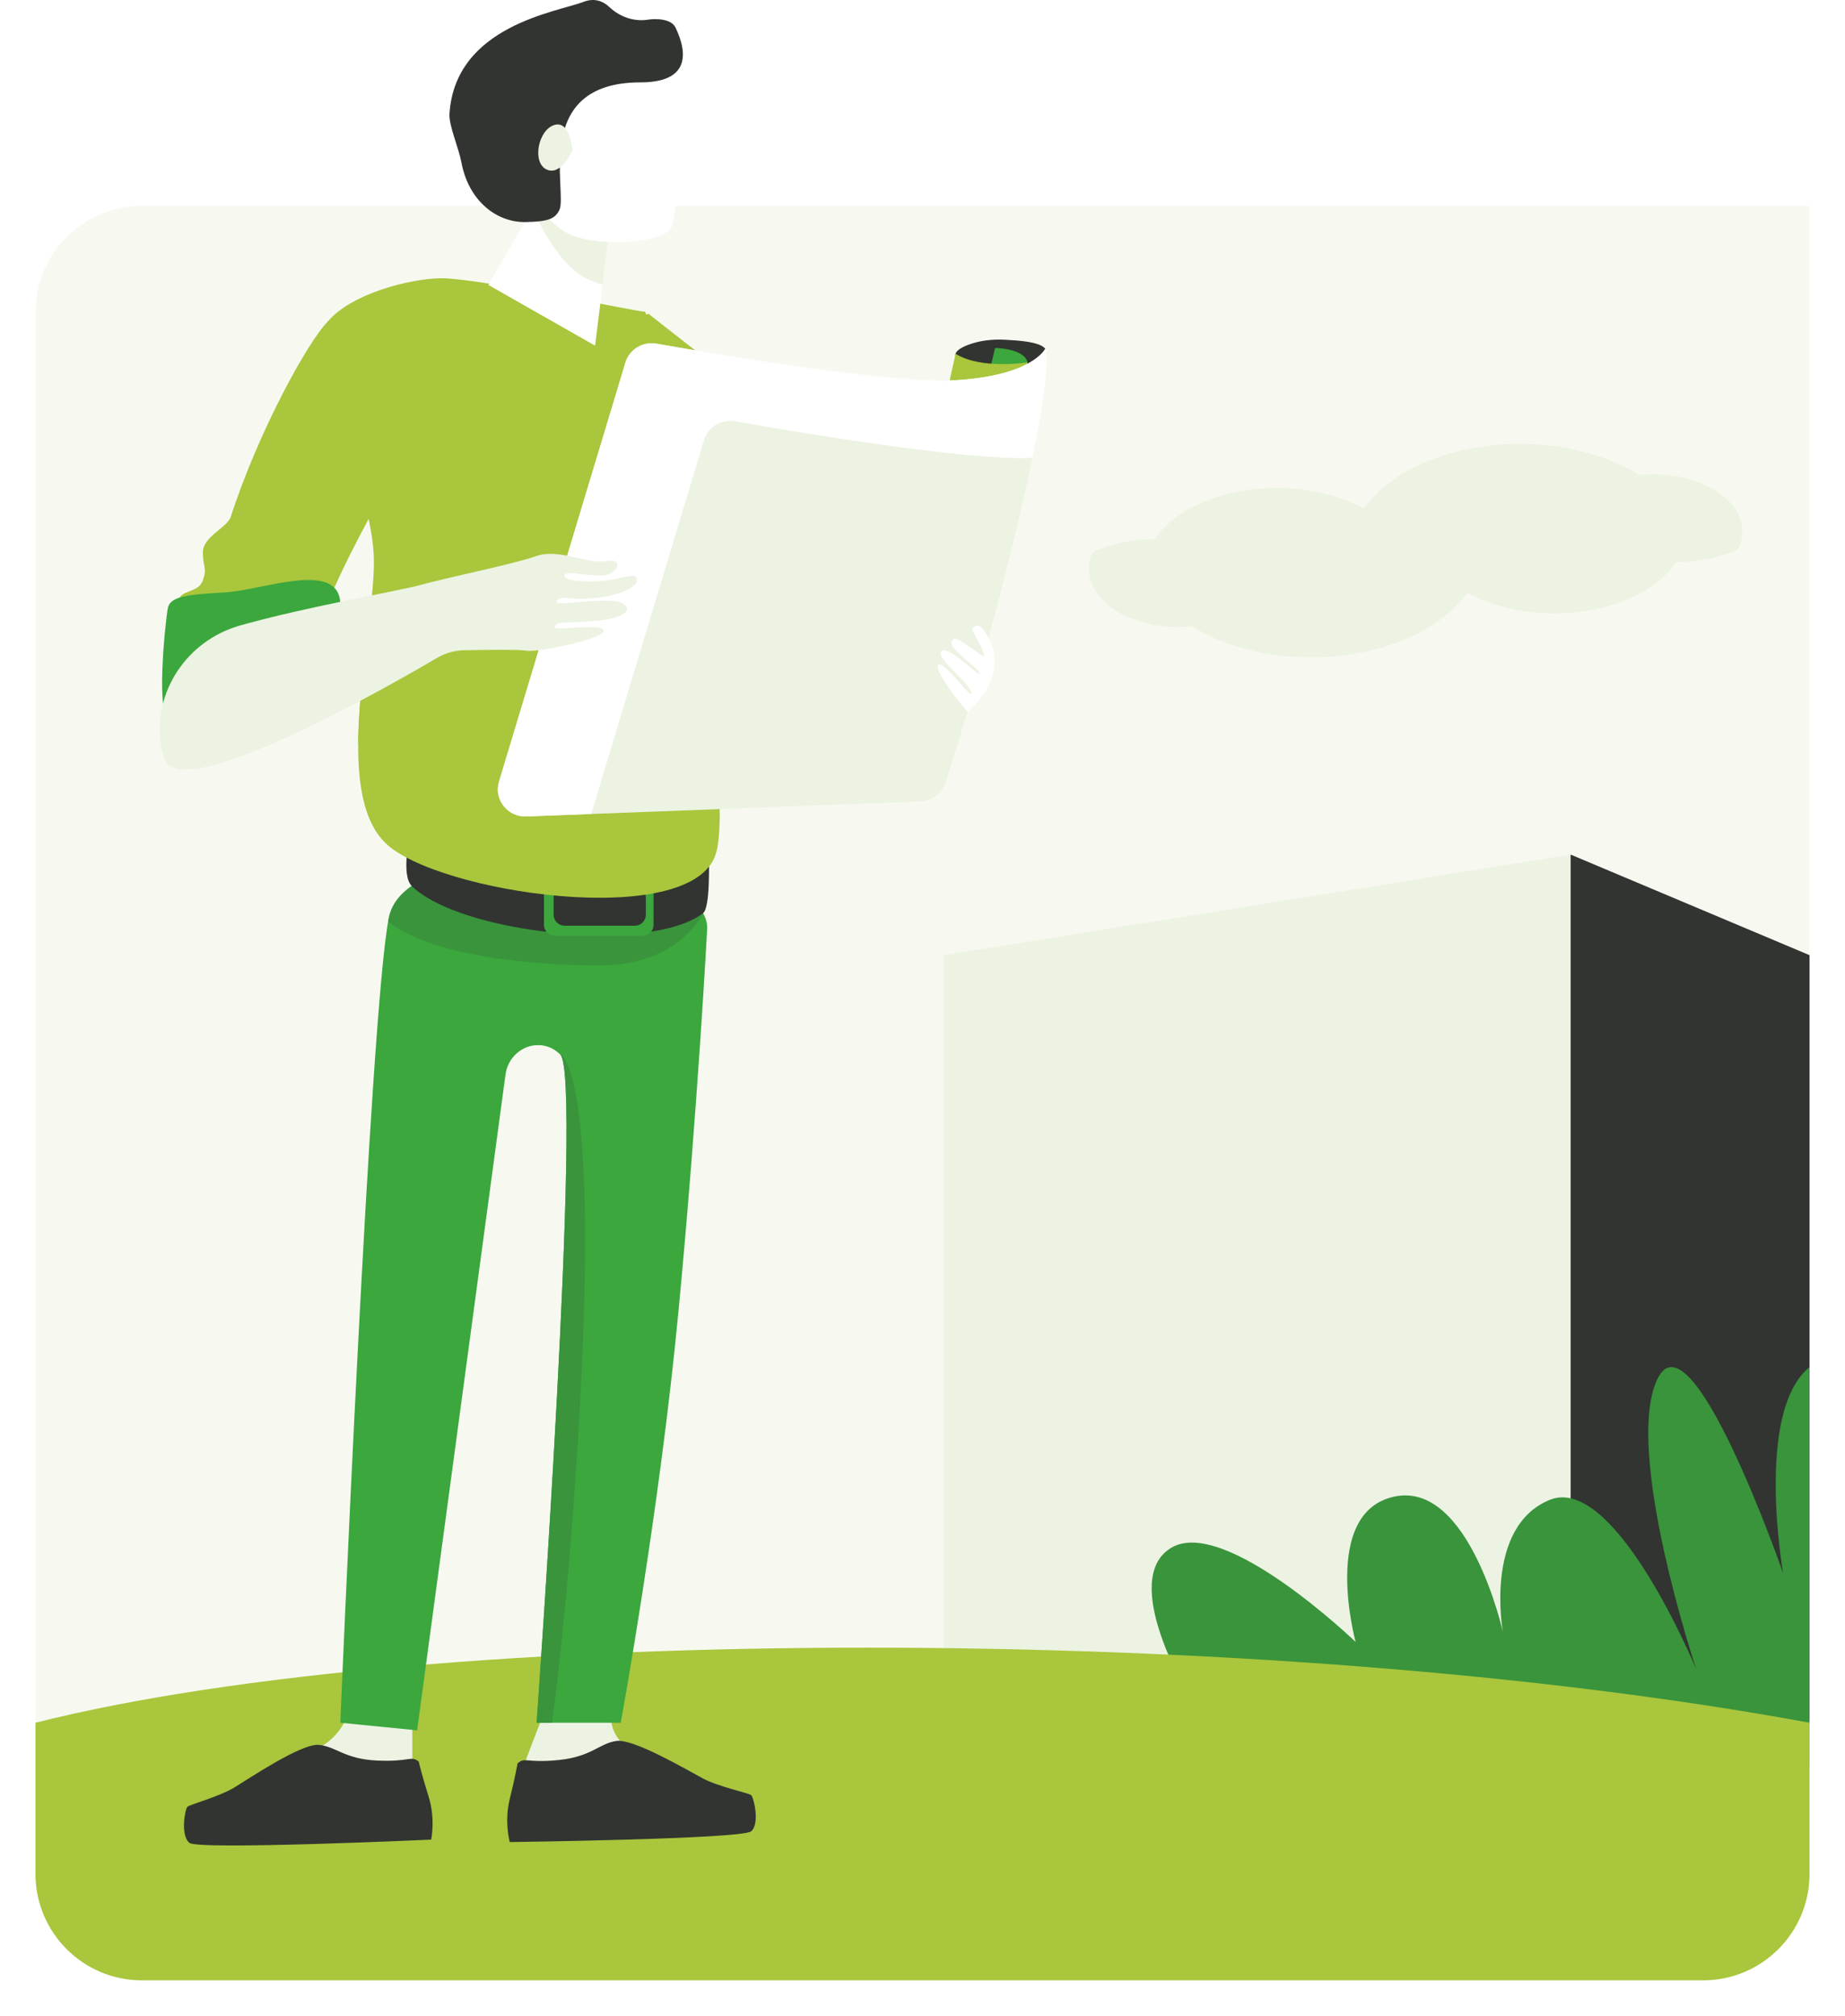
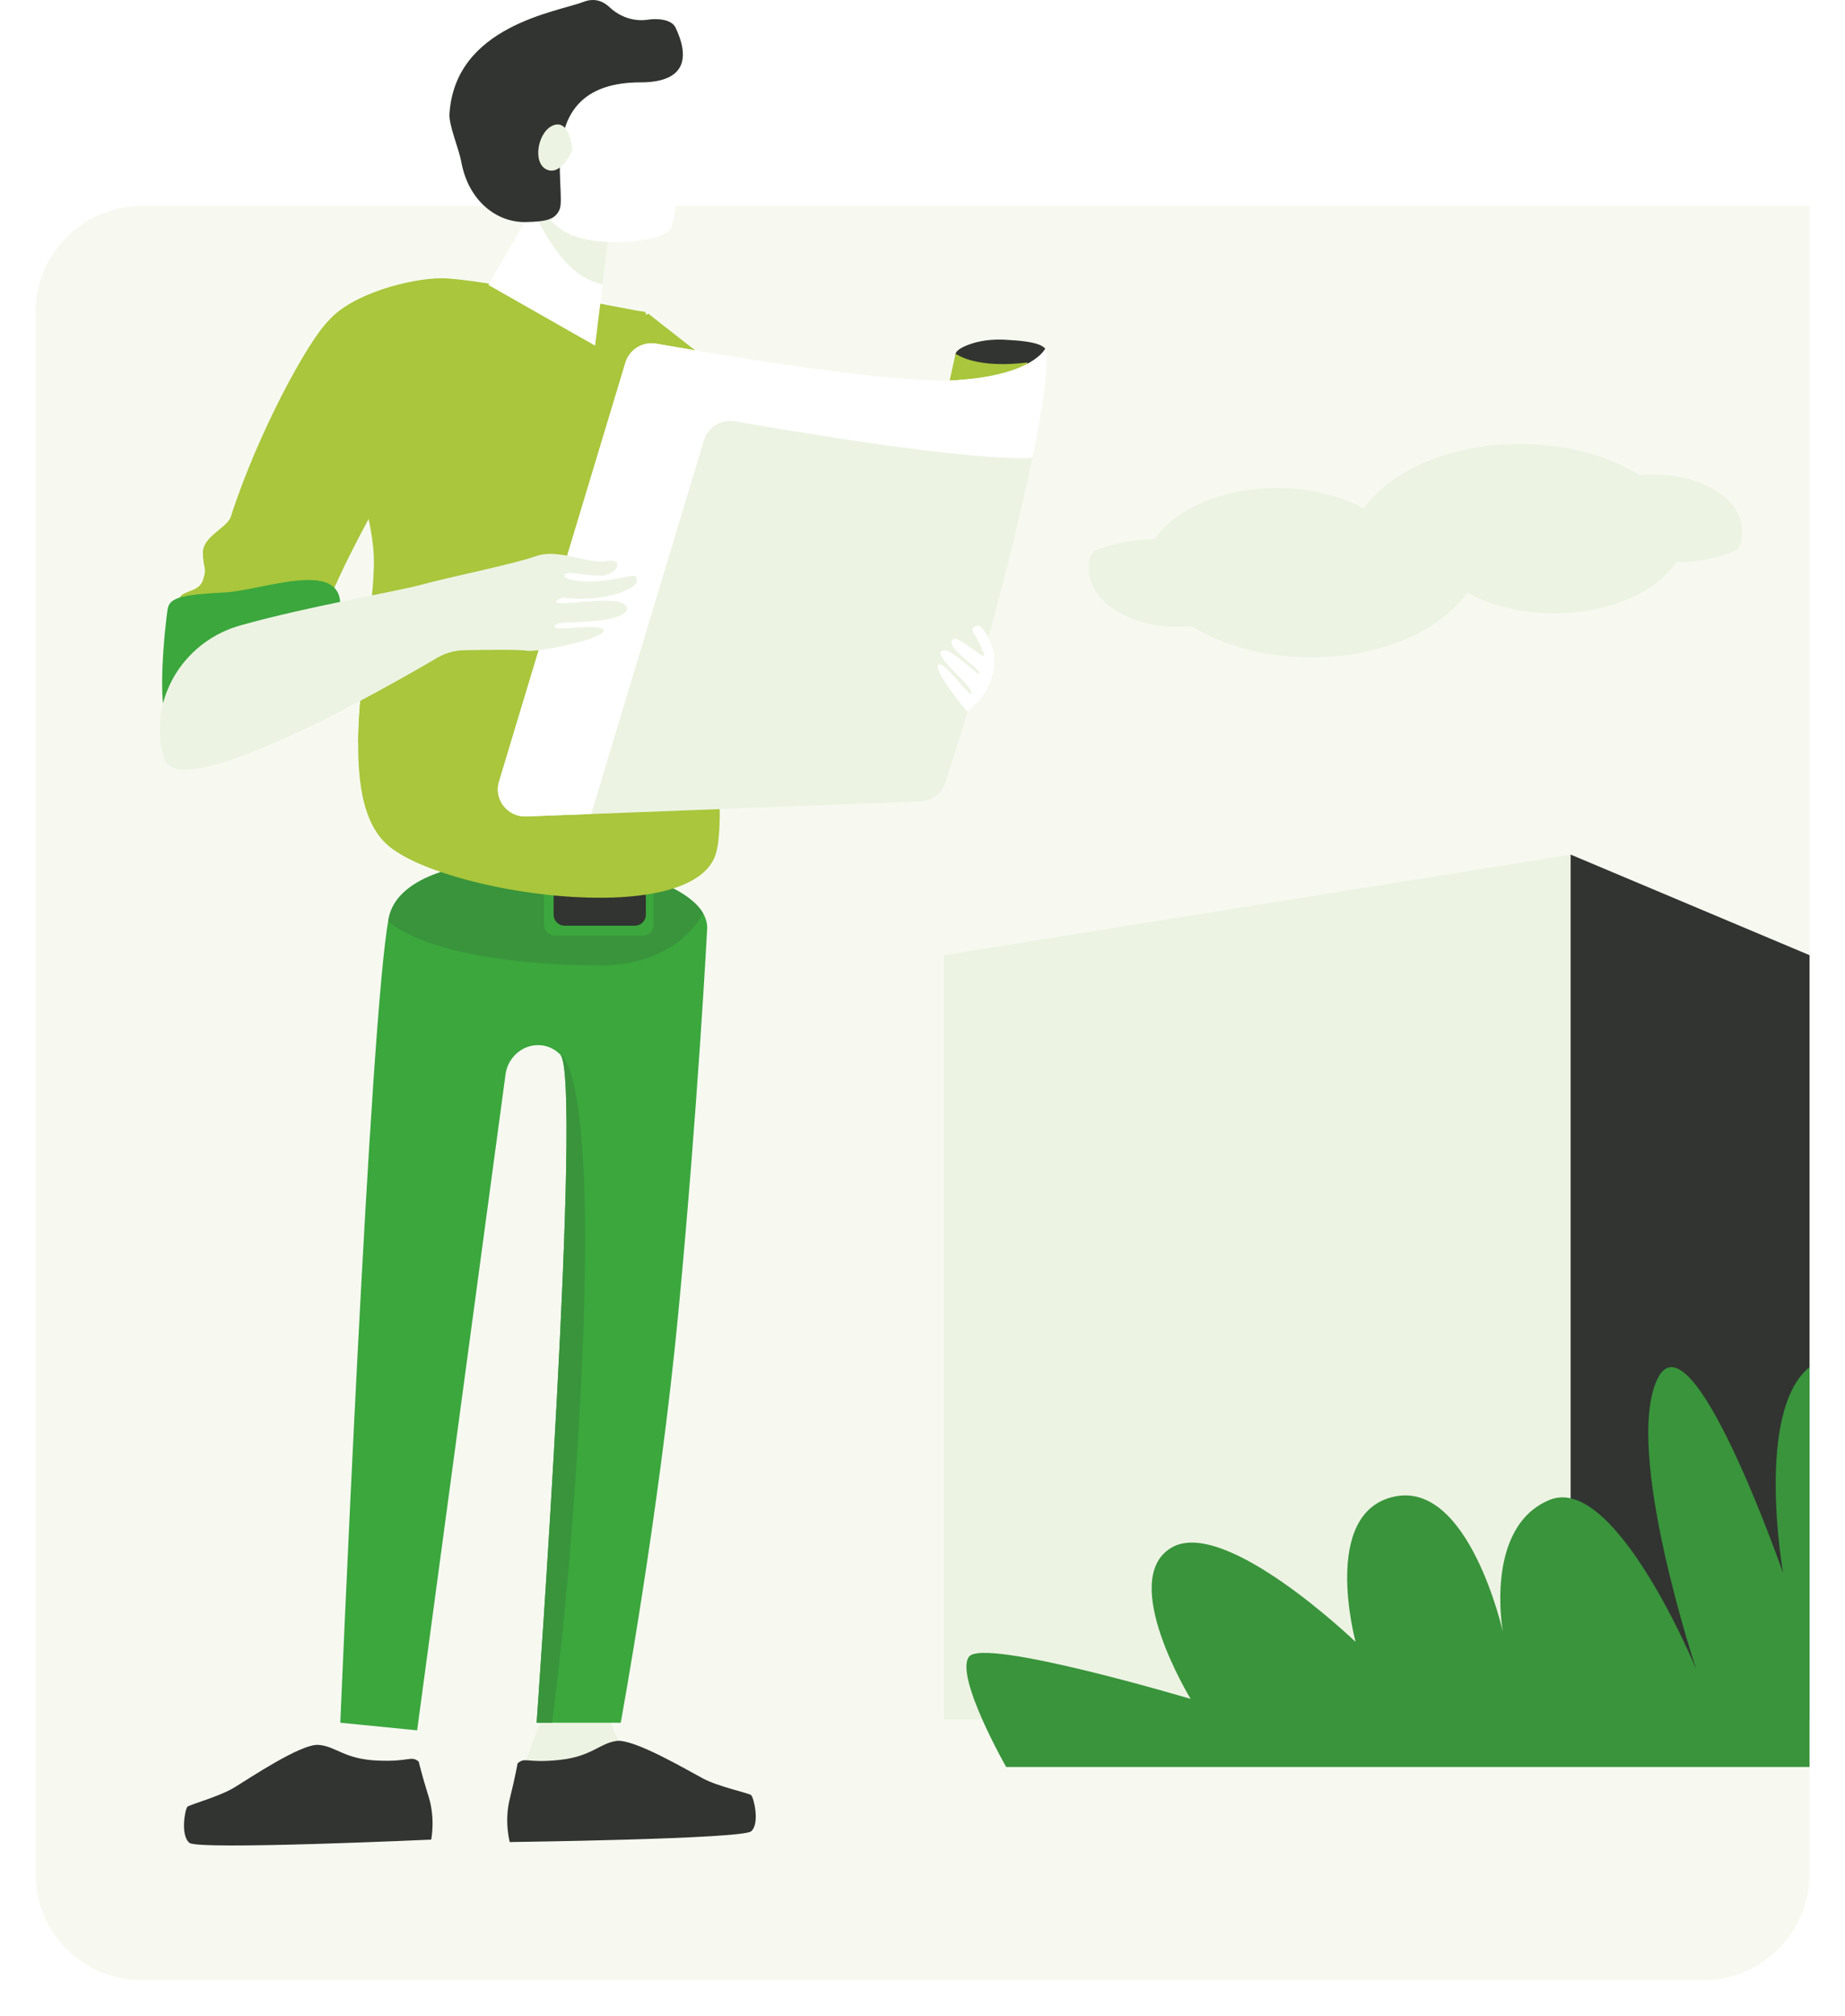
<svg xmlns="http://www.w3.org/2000/svg" width="260" height="284" viewBox="0 0 260 284" fill="none">
  <g filter="url(#filter0_d_1014_85)">
    <path d="M5 44C5 35.716 11.716 29 20 29H255V264C255 272.284 248.284 279 240 279H20C11.716 279 5 272.284 5 264V44Z" fill="#F7F9F1" />
  </g>
  <path d="M245.509 74.752C245.509 70.382 239.873 66.827 232.944 66.827C232.297 66.827 231.65 66.859 231.01 66.923C226.539 64.119 220.506 62.536 214.146 62.536C204.464 62.536 195.918 66.284 192.198 71.647C188.855 69.813 184.519 68.743 179.947 68.743C172.327 68.743 165.623 71.624 162.748 75.94C159.673 75.973 156.783 76.56 154.345 77.567C154.345 77.567 153.344 77.937 153.454 80.405C153.648 84.771 159.09 88.33 166.019 88.33C166.666 88.33 167.313 88.298 167.953 88.234C172.424 91.038 178.457 92.621 184.817 92.621C194.499 92.621 203.044 88.873 206.765 83.51C210.108 85.344 214.444 86.414 219.016 86.414C226.635 86.414 233.339 83.533 236.215 79.217C239.29 79.184 242.18 78.597 244.618 77.59C244.618 77.59 245.509 77.143 245.509 74.752Z" fill="#EDF3E3" />
  <path d="M221.333 120.395L132.993 134.568V242.244H221.333V120.395Z" fill="#EDF3E3" />
  <path d="M221.333 120.395L255 134.568V242.244H221.333V120.395Z" fill="#313430" />
  <path d="M141.789 248.942C141.789 248.942 134.539 236.21 136.539 233.419C138.539 230.627 167.787 239.349 167.787 239.349C167.787 239.349 157.538 222.603 165.037 218.068C172.536 213.533 191.035 231.325 191.035 231.325C191.035 231.325 186.035 213.031 196.535 210.84C207.034 208.648 211.784 229.891 211.784 229.891C211.784 229.891 209.103 215.159 218.353 211.321C227.602 207.483 239.032 235.163 239.032 235.163C239.032 235.163 228.782 204.462 233.532 194.344C238.282 184.227 251.281 221.644 251.281 221.644C251.281 221.644 247.251 198.888 255 192.609V248.942H193.285H141.789Z" fill="#39943C" />
-   <path d="M240 279H20C11.716 279 5 272.284 5 264V242.707C60.895 228.606 178.595 228.606 255 242.707V264C255 272.284 248.284 279 240 279Z" fill="#A9C63C" />
  <path d="M84.956 47.036L91.388 44.203C91.388 44.203 124.903 70.771 130.037 72.149L125.953 83.463C125.953 83.463 102.798 80.252 89.073 68.314C75.347 56.377 84.956 47.036 84.956 47.036Z" fill="#A9C63C" />
  <path d="M86.119 241.37C86.119 241.37 85.578 244.981 89.503 246.853C93.427 248.725 96.946 250.596 96.946 252.736C96.946 254.875 72.587 254.073 72.587 252.736C72.587 251.399 77.188 240.033 77.188 240.033L86.119 241.37Z" fill="#EDF3E3" />
-   <path d="M58.106 241.905V249.527C58.106 249.527 49.175 255.544 40.92 255.544C40.92 255.544 34.288 255.778 34.288 254.056C34.288 252.335 38.901 249.19 44.479 246.492C50.057 243.794 49.809 237.583 49.809 237.583L58.106 238.964V241.905Z" fill="#EDF3E3" />
  <path d="M54.79 129.322C57.43 116.218 100.276 120.485 99.652 130.926C99.652 130.926 98.299 156.598 95.592 184.945C92.886 213.291 87.473 242.707 87.473 242.707H75.622C75.622 242.707 82.145 151.724 78.959 148.576C78.048 147.676 77.056 147.313 76.103 147.252C73.665 147.097 71.566 148.957 71.243 151.349L58.783 243.777L47.957 242.707C47.957 242.707 52.15 142.425 54.79 129.322Z" fill="#3BA73D" />
  <path d="M54.79 129.322C57.229 117.216 93.978 119.936 99.072 128.653C99.052 128.698 95.744 136.014 84.515 136.014C75.244 136.014 60.77 134.747 54.699 129.81C54.729 129.637 54.76 129.472 54.79 129.322Z" fill="#39943C" />
-   <path d="M57.773 117.615C64.229 124.689 96.782 130.05 99.875 119.208C99.885 119.174 99.893 119.138 99.903 119.103C99.91 121.744 100.101 127.856 99.073 128.651C91.636 134.402 64.838 131.554 58.02 124.819C56.472 123.289 57.773 117.615 57.773 117.615Z" fill="#313430" />
  <path d="M78.198 131.832H90.556C91.41 131.832 92.102 131.14 92.102 130.287V124.834C92.102 123.981 91.41 123.289 90.557 123.289H78.198C77.345 123.289 76.653 123.981 76.653 124.834V130.286C76.653 131.14 77.345 131.832 78.198 131.832Z" fill="#3BA73D" />
  <path d="M79.564 130.416H89.467C90.321 130.416 91.012 129.724 91.012 128.871V126.472C91.012 125.619 90.32 124.927 89.467 124.927H79.564C78.71 124.927 78.018 125.619 78.018 126.472V128.871C78.018 129.724 78.71 130.416 79.564 130.416Z" fill="#313430" />
  <path d="M81.46 202.591C80.403 219.83 79.085 232.911 77.792 242.707H75.622C75.622 242.707 82.145 151.724 78.959 148.576C78.959 148.576 84.686 149.991 81.46 202.591Z" fill="#39943C" />
  <path d="M90.858 43.919C91.939 43.919 104.132 109.991 100.87 120.319C97.447 131.162 61.412 125.801 54.265 118.726C46.777 111.314 52.693 89.483 52.693 79.127C52.693 68.772 42.949 49.212 46.197 45.299C49.445 41.387 57.79 39.239 62.166 39.201C67.289 39.157 89.776 43.919 90.858 43.919Z" fill="#A9C63C" />
  <path d="M70.706 95.202C69.147 95.098 67.308 95.121 65.958 95.587C64.165 96.207 56.147 101.154 50.475 104.721C50.501 101.176 50.856 97.393 51.276 93.728C54.914 91.823 57.878 90.301 58.144 90.301C58.69 90.301 68.288 89.634 72.711 89.324L85.403 52.122C86.003 50.194 89.083 48.068 91.151 48.42C92.195 48.598 101.956 102.201 101.389 116.417L68.913 117.612C66.084 117.715 63.986 115.125 64.795 112.527L70.706 95.202Z" fill="#A9C63C" />
-   <path d="M82.418 47.603C82.301 47.293 82.495 46.959 82.851 46.857C83.207 46.754 83.589 46.924 83.706 47.234C83.761 47.382 89.279 62.16 92.576 79.277C96.854 101.494 95.63 117.258 88.945 126.177C88.368 126.238 87.778 126.288 87.179 126.33C94.125 117.962 95.532 101.775 91.242 79.487C87.963 62.456 82.473 47.75 82.418 47.603Z" fill="#A9C63C" />
+   <path d="M82.418 47.603C83.207 46.754 83.589 46.924 83.706 47.234C83.761 47.382 89.279 62.16 92.576 79.277C96.854 101.494 95.63 117.258 88.945 126.177C88.368 126.238 87.778 126.288 87.179 126.33C94.125 117.962 95.532 101.775 91.242 79.487C87.963 62.456 82.473 47.75 82.418 47.603Z" fill="#A9C63C" />
  <path d="M72.934 248.438C72.934 248.438 72.618 250.296 71.831 253.462C71.043 256.627 71.831 259.517 71.831 259.517C71.831 259.517 104.596 259.104 105.856 258.003C107.117 256.902 106.211 253.221 105.856 252.911C105.502 252.602 101.288 251.741 99.083 250.571C96.877 249.402 89.316 244.929 86.875 245.273C84.433 245.617 83.409 247.475 78.762 247.956C74.115 248.438 74.036 247.475 72.934 248.438Z" fill="#313430" />
  <path d="M59.005 248.178C59.005 248.178 59.43 250.015 60.405 253.129C61.38 256.243 60.765 259.174 60.765 259.174C60.765 259.174 28.032 260.666 26.709 259.64C25.385 258.614 26.07 254.886 26.406 254.556C26.741 254.226 30.896 253.123 33.028 251.827C35.16 250.531 42.442 245.626 44.9 245.828C47.358 246.03 48.49 247.825 53.158 248.036C57.826 248.247 57.847 247.281 59.005 248.178Z" fill="#313430" />
  <path d="M86.244 29.596L83.857 48.695L68.823 40.147L76.915 26.189L86.244 29.596Z" fill="white" />
  <path d="M75.085 29.427L76.915 26.189L86.244 29.596L84.93 40.11C83.723 39.771 82.628 39.312 81.771 38.732C79.272 37.037 76.759 33.37 75.085 29.427Z" fill="#EDF3E3" />
  <path d="M85.418 5.989C85.418 5.989 85.884 5.801 88.549 9.413C90.448 11.989 91.595 15.066 92.781 18.005C94.546 22.38 96.019 27.143 94.688 31.829C93.989 34.292 83.982 34.962 79.954 32.842C75.926 30.721 72.187 23.918 72.424 19.072C72.662 14.225 83.622 5.043 85.418 5.989Z" fill="white" />
  <path d="M78.832 29.573C78.216 30.869 77.182 31.227 74.051 31.284C70.026 31.358 66.029 28.343 65.013 22.835C64.658 20.906 63.237 17.66 63.34 16.049C64.134 3.597 78.539 1.692 82.217 0.266C83.775 -0.338 84.993 0.161 85.907 1.021C87.38 2.405 89.363 3.086 91.369 2.766C92.246 2.626 94.572 2.571 95.202 3.893C97.007 7.674 97.055 11.605 90.247 11.605C74.818 11.605 80.021 27.075 78.832 29.573Z" fill="#313430" />
  <path d="M80.665 21.151C80.665 21.151 80.361 16.888 78.089 17.617C75.818 18.345 74.948 22.916 77.028 23.881C79.108 24.845 80.665 21.151 80.665 21.151Z" fill="#EDF3E3" />
  <path d="M134.841 50.404C134.841 50.404 133.813 49.575 136.446 48.579C138.055 47.971 139.851 47.768 141.625 47.864C143.586 47.97 146.489 48.141 147.304 49.126C147.396 49.237 141.591 78.276 141.591 78.276H127.348L134.841 50.404Z" fill="#313430" />
-   <path d="M140.23 49.026C140.23 49.026 144.318 49.049 144.805 51.053C144.964 51.707 138.018 58.235 138.018 58.235L140.23 49.026Z" fill="#3BA73D" />
  <path d="M144.805 51.053C144.805 51.053 138.243 52.103 134.663 49.839L121.182 110.296H123.913L144.805 51.053Z" fill="#A9C63C" />
  <path d="M88.136 51.081C88.696 49.225 90.574 48.079 92.503 48.418C101.521 50.003 126.05 54.115 134.803 53.557C145.613 52.868 147.304 49.126 147.304 49.126C147.304 49.126 148.867 51.261 143.172 74.804C138.87 92.585 134.9 105.191 133.214 110.296C132.714 111.812 131.311 112.858 129.698 112.919L74.162 115.025C71.522 115.125 69.564 112.632 70.319 110.13L88.136 51.081Z" fill="#EDF3E3" />
  <path d="M70.319 110.13L88.136 51.081C88.696 49.225 90.574 48.079 92.503 48.418C101.521 50.003 126.05 54.115 134.803 53.557C145.613 52.868 147.304 49.126 147.304 49.126C147.304 49.126 148.378 50.594 145.5 64.511C136.447 64.937 112.464 60.916 103.57 59.352C101.64 59.013 99.762 60.159 99.202 62.015L83.312 114.678L74.162 115.025C71.522 115.125 69.564 112.632 70.319 110.13Z" fill="white" />
  <path d="M28.59 81.759C29.23 79.864 28.59 80.074 28.59 77.828C28.59 75.582 32.028 74.332 32.515 72.824C36.405 60.772 43.448 48.016 46.197 45.3C47.823 43.693 52.922 71.335 52.922 71.335C52.922 71.335 45.653 84.299 45.057 88.771C39.466 88.184 32.077 89.36 26.509 90.301C26.509 90.301 25.18 86.532 25.18 84.777C25.18 83.022 27.951 83.654 28.59 81.759Z" fill="#A9C63C" />
  <path d="M47.957 85.198C47.957 85.198 47.357 89.688 45.185 90.04C43.012 90.392 26.633 101.379 24.186 101.67C21.738 101.961 23.327 87.374 23.65 85.689C23.973 84.005 26.388 83.764 31.717 83.463C37.044 83.163 47.957 78.758 47.957 85.198Z" fill="#3BA73D" />
  <path d="M22.664 105.016C21.531 97.435 26.372 90.235 33.827 88.125C43.218 85.468 56.056 83.293 59.268 82.408C63.312 81.295 72.295 79.497 75.549 78.349C78.804 77.201 82.872 79.555 85.488 79.038C88.103 78.521 86.999 81.105 84.616 81.105C82.233 81.105 79.559 80.301 79.559 81.105C79.559 81.909 83.686 82.196 86.708 81.565C89.73 80.933 89.73 80.933 89.73 81.909C89.73 82.885 85.313 84.953 79.443 84.206C79.443 84.206 78.078 84.465 78.513 84.895C78.949 85.326 85.662 84.091 87.522 84.895C89.382 85.699 88.219 87.135 83.802 87.479C79.385 87.824 78.455 87.537 78.165 88.283C77.874 89.03 84.732 87.709 85.081 88.8C85.43 89.891 75.956 91.958 74.213 91.671C73.171 91.499 68.792 91.543 65.439 91.605C64.078 91.631 62.749 92.006 61.579 92.693C54.208 97.025 26.031 113.082 23.204 107.099C22.999 106.665 22.803 105.944 22.664 105.016Z" fill="#EDF3E3" />
  <path d="M132.181 93.707C132.67 92.722 136.577 98.025 136.809 97.793C137.622 96.981 131.55 92.612 132.689 91.719C133.736 90.897 137.883 95.345 138.082 94.946C138.398 94.309 132.704 91.007 134.394 90.007C135.008 89.644 138.246 92.538 138.75 92.473C138.872 92.457 138.016 90.473 137.208 89.175C136.636 88.255 137.83 88.056 138.062 88.218C138.937 88.825 139.929 90.954 140.074 92.112C140.7 97.078 136.35 100.244 136.35 100.244C136.266 100.324 131.692 94.692 132.181 93.707Z" fill="white" />
  <defs>
    <filter id="filter0_d_1014_85" x="1.52588e-05" y="24" width="260" height="260" filterUnits="userSpaceOnUse" color-interpolation-filters="sRGB">
      <feFlood flood-opacity="0" result="BackgroundImageFix" />
      <feColorMatrix in="SourceAlpha" type="matrix" values="0 0 0 0 0 0 0 0 0 0 0 0 0 0 0 0 0 0 127 0" result="hardAlpha" />
      <feOffset />
      <feGaussianBlur stdDeviation="2.5" />
      <feComposite in2="hardAlpha" operator="out" />
      <feColorMatrix type="matrix" values="0 0 0 0 0.192 0 0 0 0 0.2 0 0 0 0 0.188 0 0 0 0.25 0" />
      <feBlend mode="normal" in2="BackgroundImageFix" result="effect1_dropShadow_1014_85" />
      <feBlend mode="normal" in="SourceGraphic" in2="effect1_dropShadow_1014_85" result="shape" />
    </filter>
  </defs>
</svg>